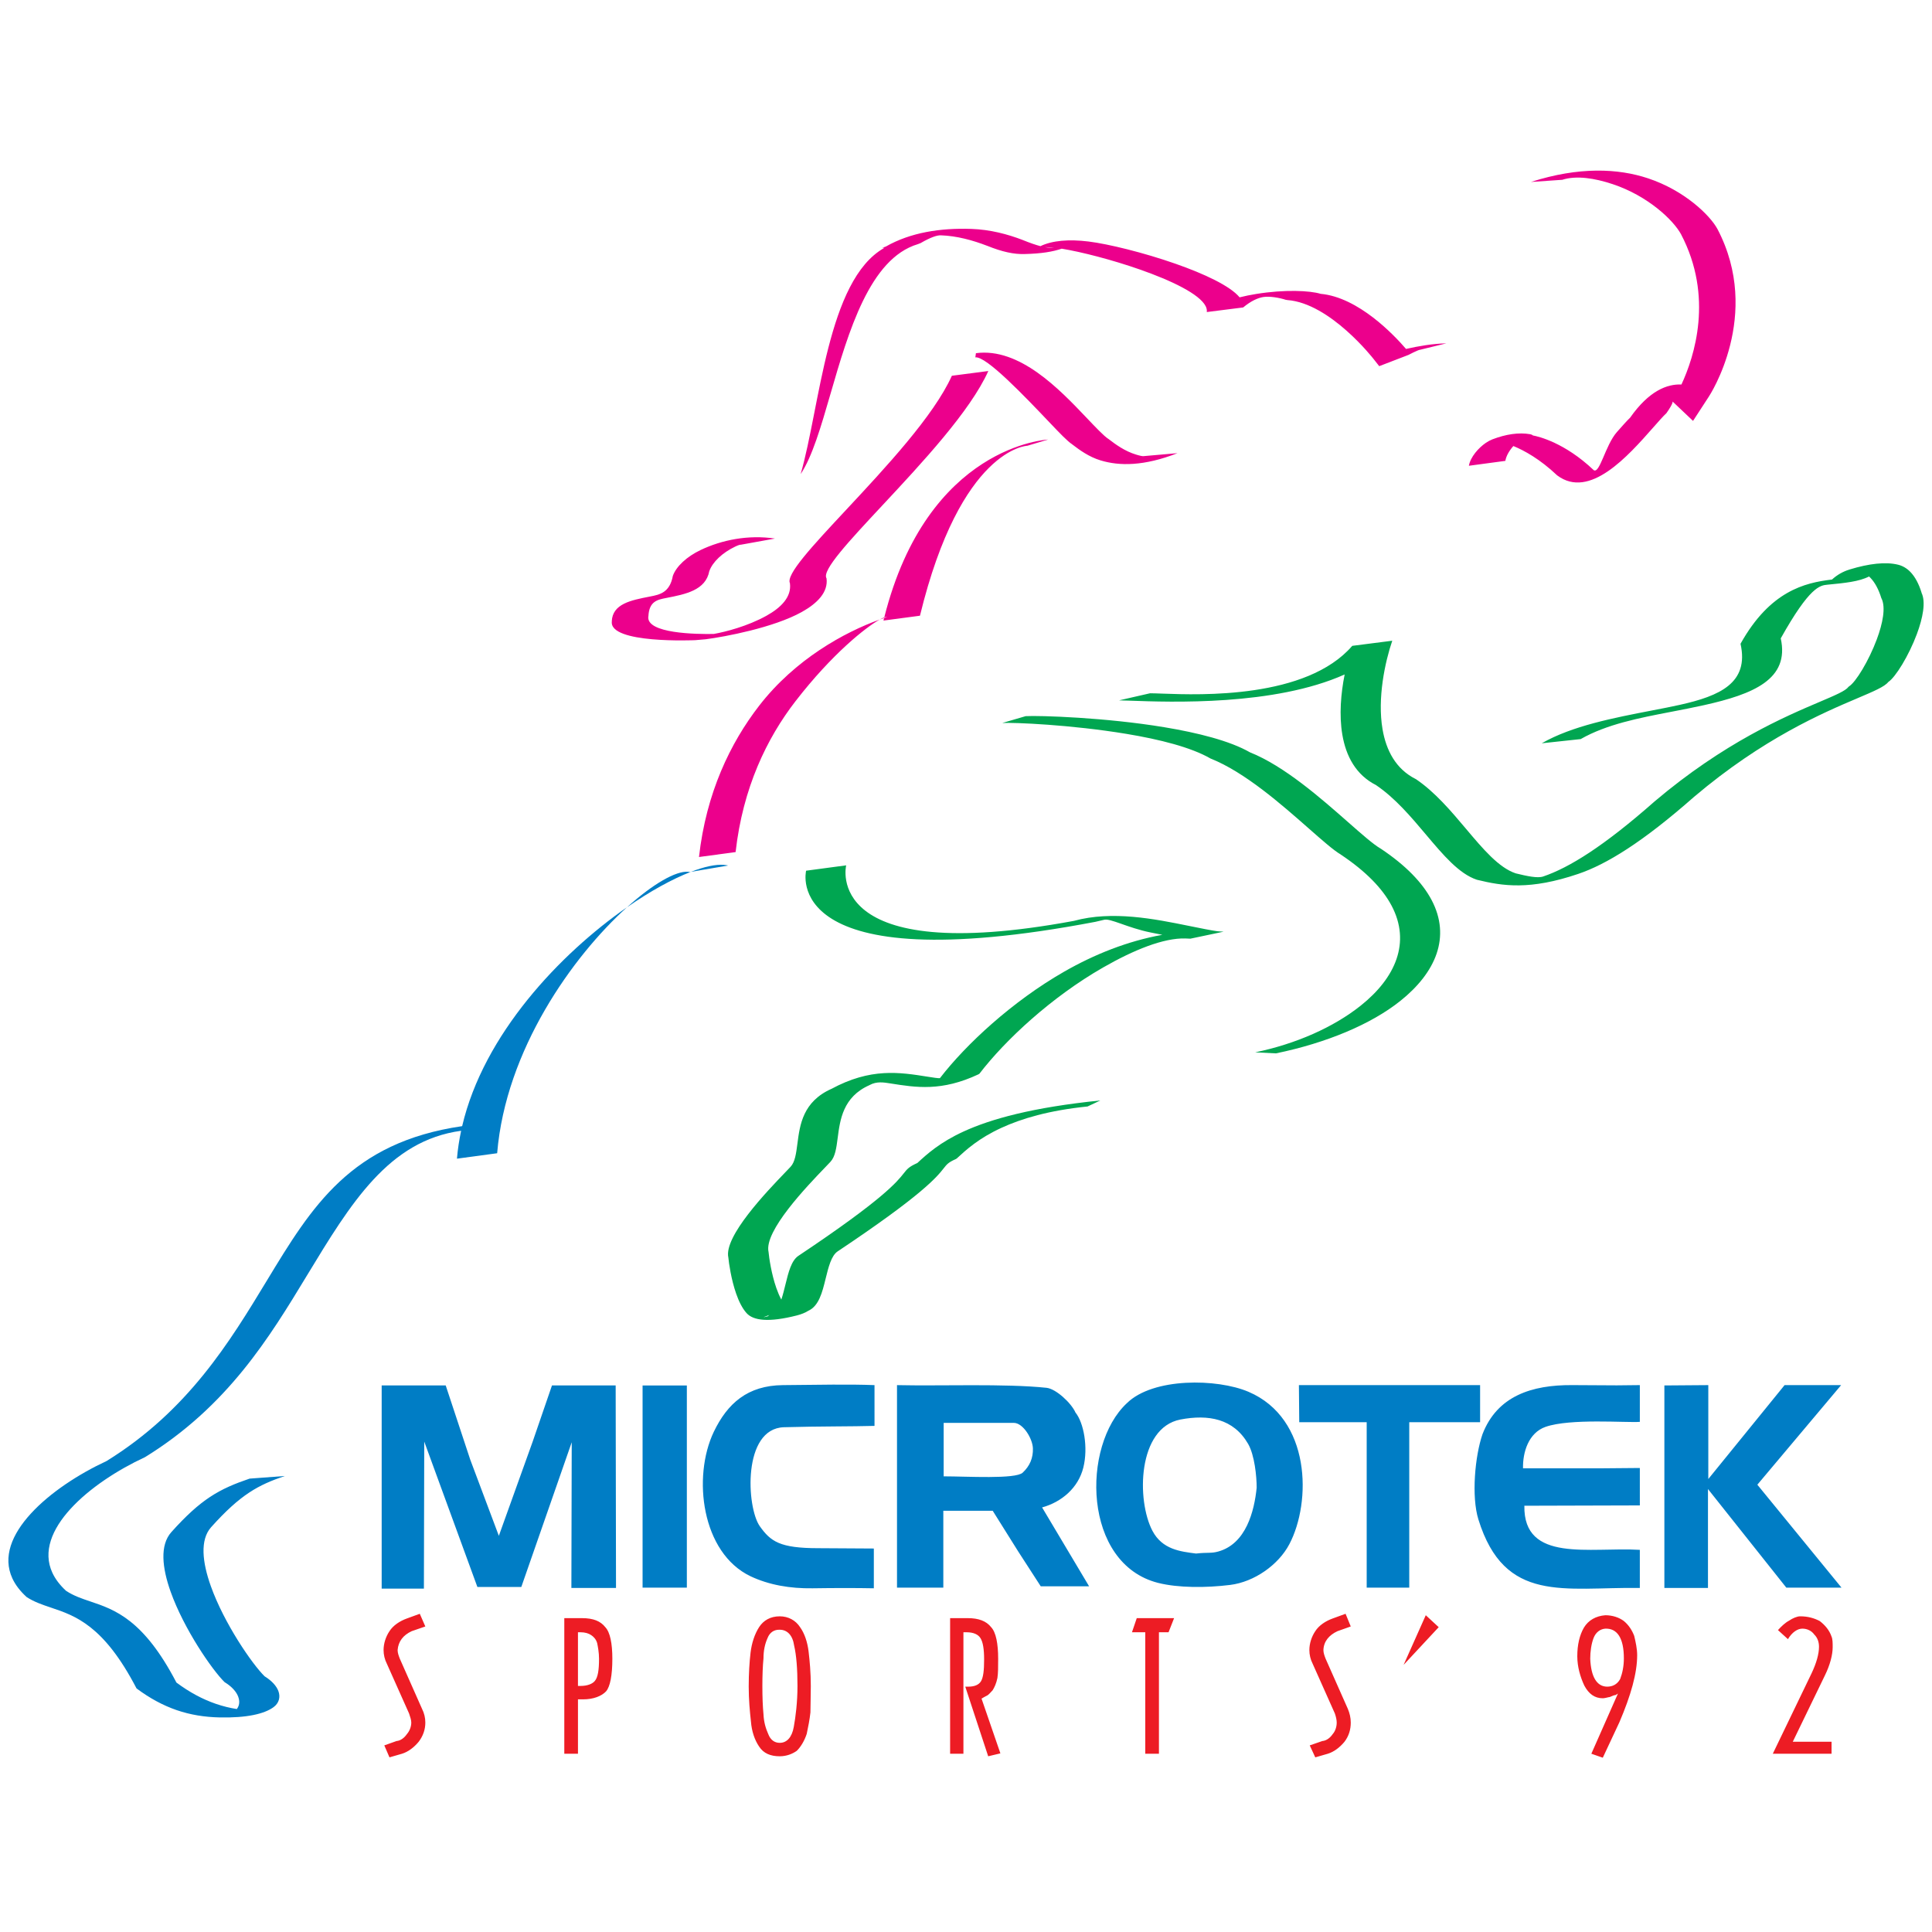
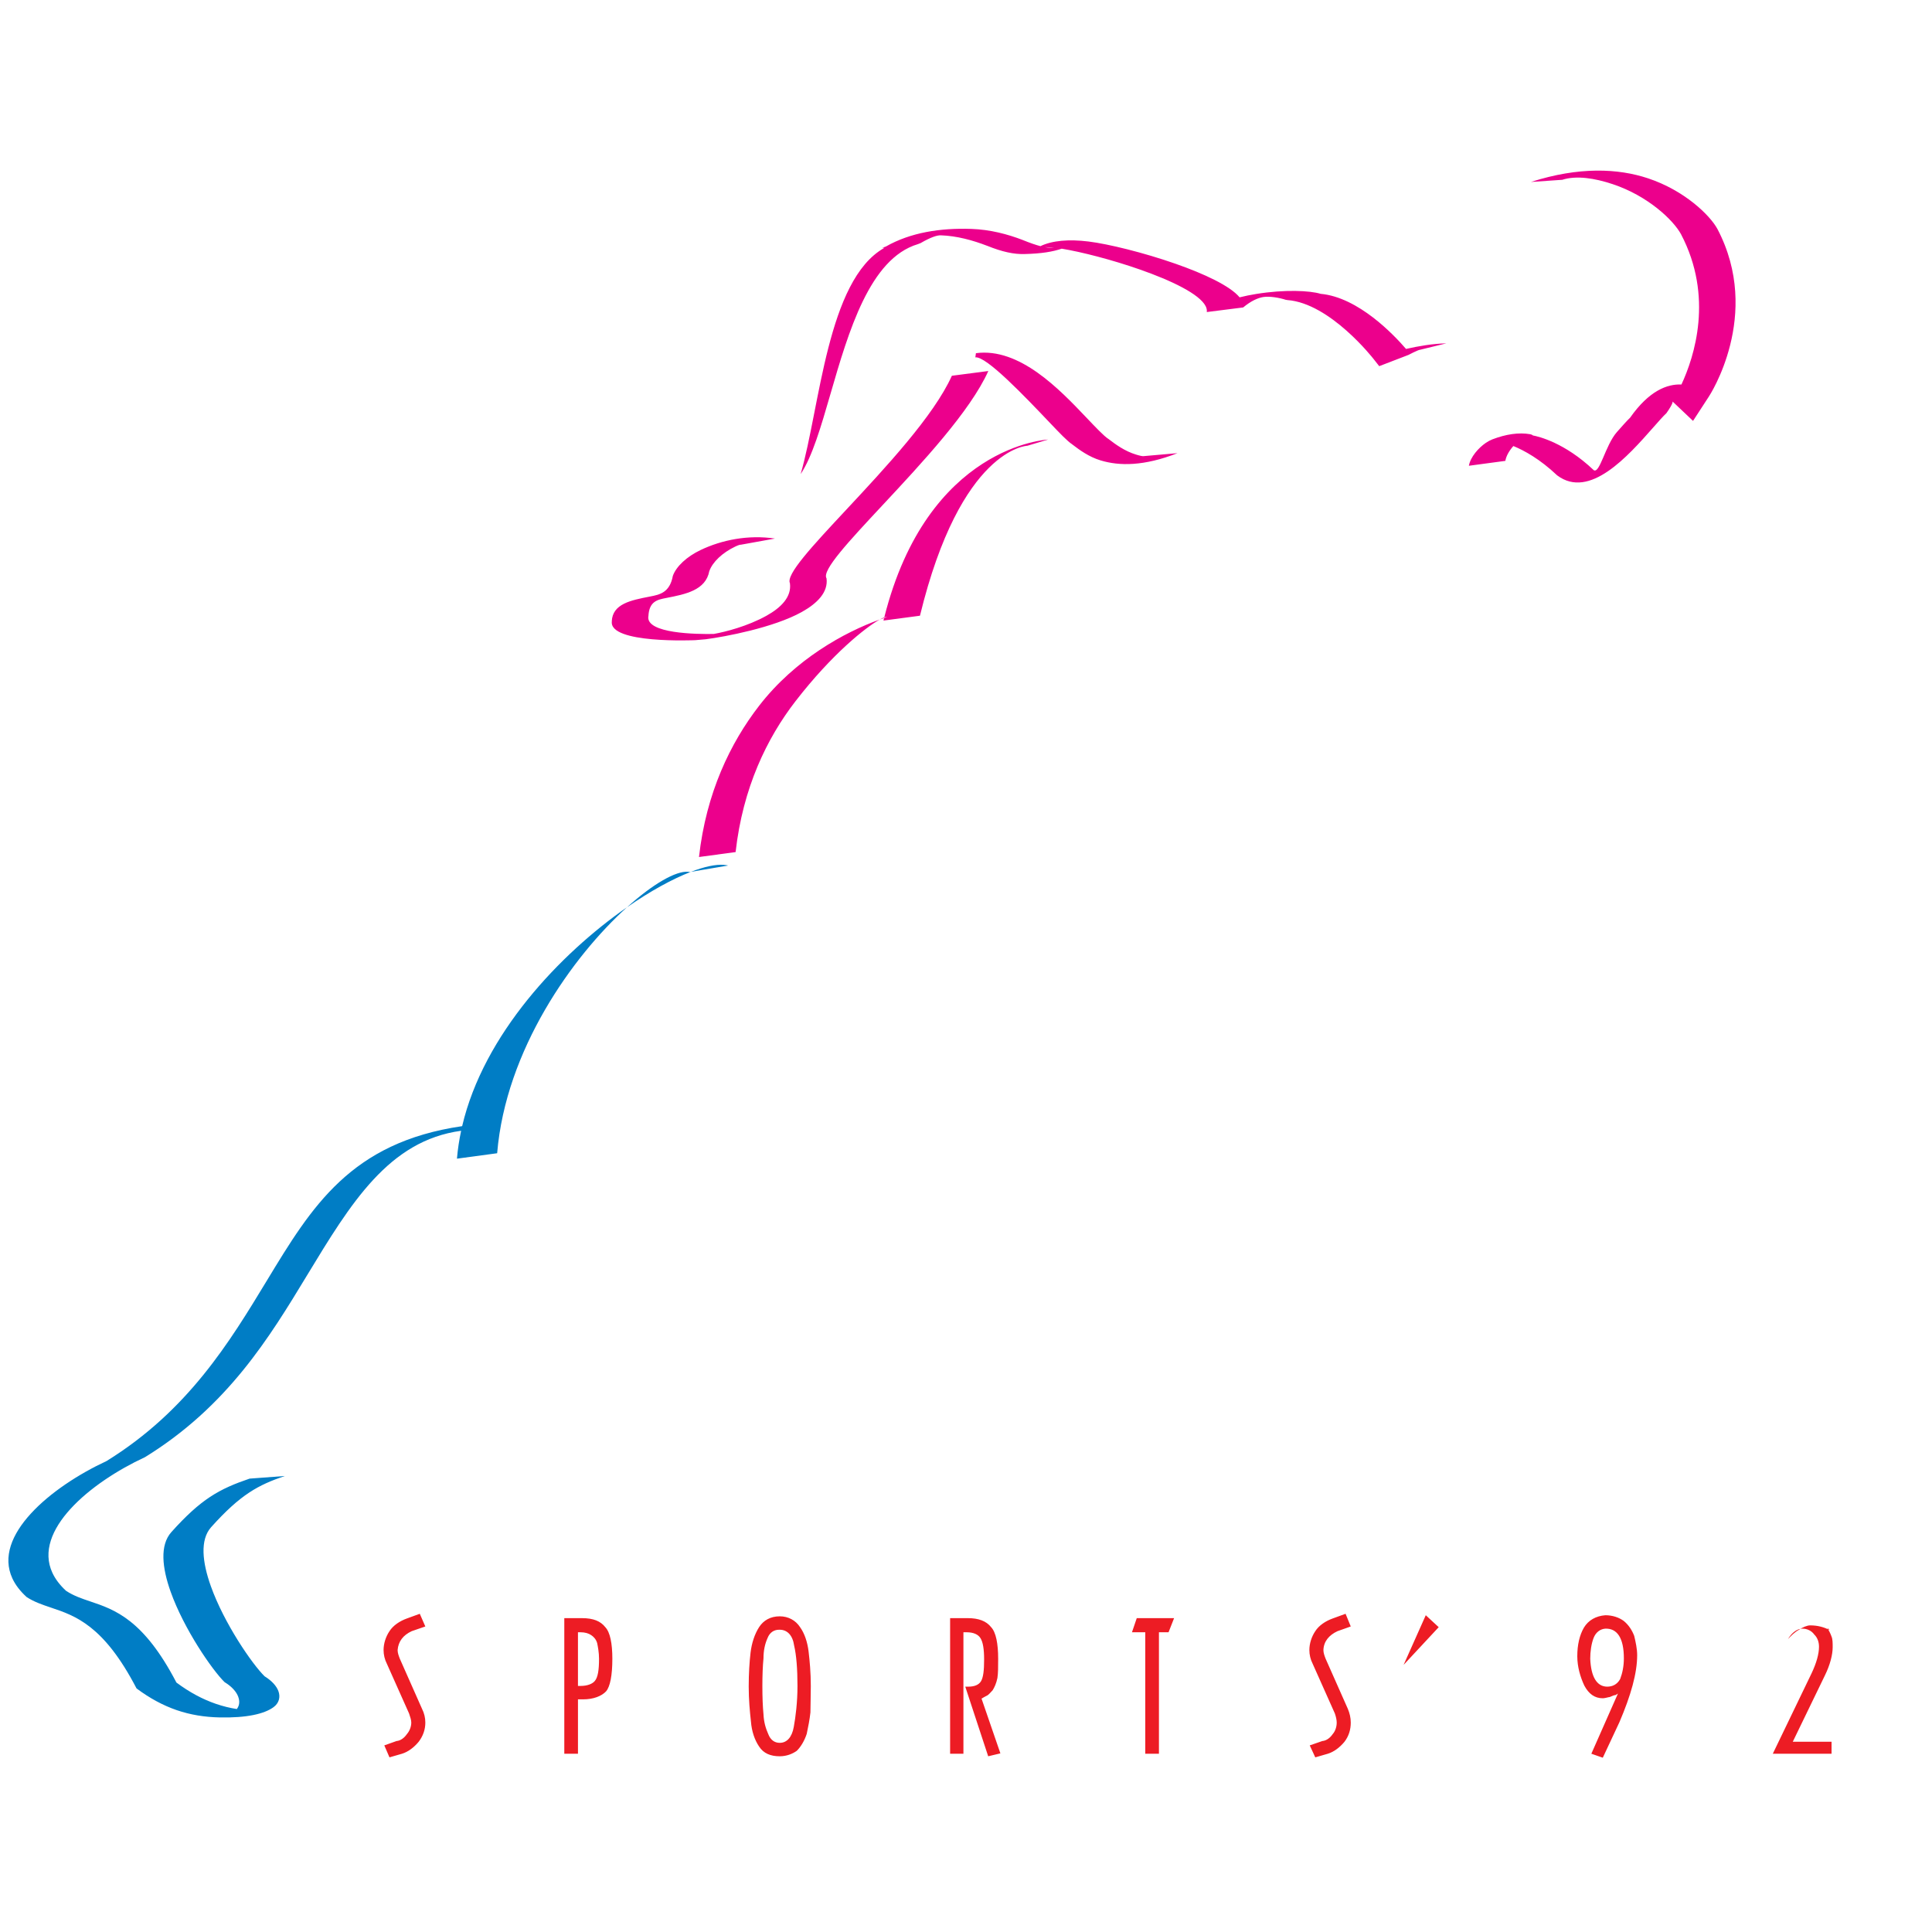
<svg xmlns="http://www.w3.org/2000/svg" version="1.0" id="Layer_1" x="0px" y="0px" width="192.756px" height="192.756px" viewBox="0 0 192.756 192.756" enable-background="new 0 0 192.756 192.756" xml:space="preserve">
  <g>
-     <polygon fill-rule="evenodd" clip-rule="evenodd" fill="#FFFFFF" points="0,0 192.756,0 192.756,192.756 0,192.756 0,0  " />
-     <path fill-rule="evenodd" clip-rule="evenodd" fill="#007DC5" d="M178.049,138.193h5.641l-8.359,9.936l8.394,10.268h-5.505   l-7.815-9.835v9.868h-4.35v-20.203l4.383-0.033v9.368L178.049,138.193L178.049,138.193z M163.606,150.195l-11.52,0.033   c-0.102,5.734,6.559,4.101,11.52,4.401v3.8c-7.543-0.1-13.49,1.601-16.106-6.834c-0.714-2.301-0.34-6.334,0.407-8.501   c1.462-3.801,4.894-4.935,8.972-4.901c5.776,0.033,3.806,0.033,6.728,0v3.667c-1.358,0.101-6.932-0.366-9.412,0.5   c-1.699,0.601-2.277,2.534-2.243,4.135h7.782l3.873-0.033V150.195L163.606,150.195z M147.67,141.895h-7.068v16.502h-4.247v-16.502   h-6.729l-0.034-3.701h18.078V141.895L147.67,141.895z M125.378,148.429c0-1.134-0.204-3.234-0.85-4.368   c-1.461-2.533-3.976-2.967-6.762-2.434c-4.282,0.834-4.384,8.068-2.787,11.103c0.985,1.866,2.787,2.066,4.35,2.267   c1.189-0.133,1.495,0,2.209-0.2C124.325,154.029,125.141,150.763,125.378,148.429L125.378,148.429z M94.149,147.295   c2.344,0,7.17,0.3,7.884-0.367c0.713-0.666,1.053-1.467,1.02-2.433c-0.034-0.968-0.985-2.534-1.903-2.534h-7V147.295   L94.149,147.295z M112.431,139.994c2.617-2.567,9.006-2.468,12.132-1.134c6.253,2.667,6.287,11.002,4.077,15.202   c-1.087,2.067-3.499,3.768-5.912,4.067s-5.165,0.3-7.17-0.2C108.014,156.029,107.878,144.228,112.431,139.994L112.431,139.994z    M107.3,140.927c0.815,1.001,1.291,3.468,0.782,5.501c-0.51,2.034-2.175,3.435-4.112,3.968l4.689,7.868h-4.825l-2.243-3.468   l-2.548-4.067h-4.928v7.668h-4.621v-20.203c4.247,0.101,10.806-0.167,14.917,0.267C105.363,138.561,106.893,139.994,107.3,140.927   L107.3,140.927z M87.251,142.261c-2.175,0.066-5.505,0.033-9.039,0.134c-4.146,0.133-3.738,7.968-2.413,9.868   c1.087,1.533,2.005,2.2,5.845,2.2l5.539,0.033v3.968c-1.699-0.034-3.874-0.034-6.117,0c-2.243,0.033-4.35-0.334-6.185-1.2   c-4.893-2.334-5.811-9.902-3.67-14.403c1.359-2.833,3.364-4.634,6.898-4.667c3.535-0.033,6.626-0.1,9.141,0V142.261L87.251,142.261   z M64.11,138.227h4.417v20.17H64.11V138.227L64.11,138.227z M53.134,143.861l1.937-5.635h6.354l0.034,20.203h-4.452l0.034-14.535   l-5.029,14.436h-4.384l-5.301-14.503l-0.034,14.67H38.08v-20.271h6.389l2.447,7.401l2.854,7.602L53.134,143.861L53.134,143.861z" />
    <path fill="#007DC5" d="M46.007,112.818c-7.224,0.98-11.011,7.228-15.373,14.423c-3.743,6.176-7.902,13.036-16.138,18.122   l-0.052,0.029c-2.713,1.256-5.527,3.09-7.402,5.142c-0.926,1.013-1.624,2.08-1.969,3.159s-0.336,2.168,0.152,3.222   c0.288,0.62,0.741,1.229,1.383,1.817l-0.001-0.007c0.747,0.494,1.542,0.761,2.392,1.047c2.433,0.818,5.322,1.79,8.602,8.095   c1.318,0.983,2.622,1.672,3.924,2.121c0.715,0.246,1.416,0.417,2.104,0.523c0.093-0.12,0.159-0.252,0.199-0.393   c0.071-0.254,0.05-0.544-0.065-0.847c-0.187-0.489-0.626-0.996-1.337-1.432l-0.018-0.01c-1.238-1.214-4.051-5.285-5.383-9.021   c-0.852-2.39-1.095-4.649,0.071-5.95c1.485-1.658,2.681-2.73,3.86-3.509c1.223-0.807,2.445-1.315,3.948-1.827l3.507-0.261   c-1.331,0.453-2.422,0.91-3.542,1.648c-1.162,0.768-2.34,1.824-3.803,3.457c-1.133,1.264-0.881,3.502-0.033,5.88   c1.33,3.729,4.131,7.787,5.364,8.996l-0.018-0.01c0.746,0.457,1.202,0.979,1.391,1.475c0.115,0.301,0.131,0.602,0.054,0.88   c-0.078,0.279-0.255,0.531-0.523,0.73c-0.923,0.685-2.707,1.089-5.393,1.031c-1.48-0.031-2.908-0.256-4.286-0.73   c-1.328-0.458-2.655-1.16-3.996-2.161l-0.01-0.014c-3.263-6.279-6.107-7.236-8.503-8.042c-0.89-0.299-1.721-0.578-2.476-1.077   l-0.001-0.007c-0.652-0.597-1.112-1.214-1.402-1.841c-0.495-1.068-0.505-2.17-0.158-3.258c0.348-1.09,1.056-2.171,1.996-3.198   c1.91-2.091,4.783-3.962,7.557-5.25c8.135-5.033,12.277-11.867,16.006-18.02c4.464-7.364,8.35-13.773,19.475-15.394   c2.143-9.167,9.767-17.193,16.447-21.841c-5.411,4.879-12.101,14.237-12.955,24.544l-4.011,0.542   C45.668,114.666,45.812,113.736,46.007,112.818L46.007,112.818z M68.813,87.002c-0.054-0.013-0.104-0.021-0.151-0.025   c-1.225-0.102-3.519,1.209-6.106,3.542c2.333-1.624,4.55-2.833,6.379-3.538L68.813,87.002L68.813,87.002z M68.935,86.982   c1.34-0.516,2.473-0.761,3.287-0.694c0.158,0.013,0.301,0.036,0.428,0.066L68.935,86.982L68.935,86.982z" />
-     <path fill="#00A651" d="M114.741,69.168c0.299,0,0.743,0.016,1.312,0.037c3.67,0.134,14.292,0.521,18.862-4.769l3.991-0.511   c-0.721,2.12-1.501,5.727-0.97,8.833c0.36,2.104,1.323,3.971,3.312,4.969l0.017,0.006c1.91,1.293,3.513,3.194,5.005,4.965   c1.702,2.02,3.262,3.87,4.951,4.436c1.128,0.276,2.18,0.505,2.738,0.315c2.594-0.88,6.027-3.001,11.104-7.476l-0.001-0.001   c6.966-5.902,13.036-8.481,16.51-9.957c1.555-0.661,2.565-1.091,2.853-1.488l0.043-0.039c0.677-0.411,1.981-2.555,2.783-4.706   c0.595-1.598,0.905-3.193,0.468-4.077l-0.009-0.003c-0.28-0.918-0.652-1.583-1.076-2.03V57.67c-0.053-0.056-0.106-0.107-0.16-0.156   c-0.985,0.517-2.458,0.658-4.143,0.82c-0.744,0.071-1.762,0.17-4.666,5.357c0.906,4.085-2.744,5.566-7.64,6.659   c-1.081,0.242-2.222,0.461-3.387,0.686c-3.069,0.591-6.356,1.225-8.934,2.703l-3.885,0.418c3.028-1.737,7.18-2.537,11.057-3.284   c0.941-0.181,1.864-0.359,2.734-0.554c3.973-0.886,6.915-2.179,6.044-6.081l0.005-0.021c2.925-5.229,6.374-6.079,9.121-6.397   c0.482-0.448,1.082-0.797,1.755-1.003c1.94-0.593,3.604-0.783,4.841-0.476c0.45,0.112,0.875,0.353,1.246,0.745l-0.001,0   c0.435,0.459,0.814,1.132,1.097,2.056l-0.009-0.003c0.447,0.902,0.137,2.511-0.462,4.118c-0.801,2.151-2.13,4.313-2.854,4.786   c-0.356,0.464-1.438,0.923-3.087,1.624c-3.418,1.452-9.39,3.989-16.287,9.833v-0.001c-5.159,4.547-8.755,6.739-11.554,7.688   c-4.831,1.64-7.532,1.218-10.099,0.589l-0.025-0.007c-1.772-0.59-3.345-2.456-5.062-4.492c-1.483-1.761-3.077-3.65-4.986-4.943   l0.017,0.006c-2.039-1.023-3.021-2.91-3.383-5.029c-0.337-1.968-0.145-4.145,0.229-6.02c-7.015,3.141-17.321,2.765-21.454,2.614   c-0.463-0.017-0.826-0.03-1.056-0.03L114.741,69.168L114.741,69.168z M84.422,86.335c-0.006,0.029-2.453,10.211,22.731,5.539   c3.814-1.048,8.068-0.187,11.449,0.499c1.205,0.244,2.271,0.461,2.879,0.54c0.199,0.011,0.398,0.024,0.599,0.04l-3.319,0.699   c-0.151,0-0.317-0.007-0.494-0.022c-2.172-0.063-5.139,1.137-8.208,2.895c-5.152,2.95-9.762,7.235-12.339,10.596l-0.096,0.063   c-3.676,1.725-6.214,1.32-8.793,0.909c-0.676-0.107-1.366-0.218-2.05,0.153l-0.045,0.024c-2.629,1.166-2.925,3.444-3.162,5.275   c-0.129,0.995-0.242,1.86-0.726,2.376c-0.167,0.178-0.322,0.34-0.507,0.532c-1.828,1.9-6.128,6.373-5.663,8.456l0.001,0.002   c0.051,0.558,0.277,2.16,0.774,3.588c0.144,0.413,0.311,0.81,0.5,1.162c0.158-0.47,0.289-1.005,0.419-1.535   c0.293-1.191,0.581-2.362,1.286-2.832c8.478-5.657,9.847-7.393,10.508-8.231c0.347-0.44,0.511-0.647,1.359-1.03   c0.962-0.888,2.235-2.052,4.618-3.145c2.709-1.243,6.874-2.408,13.639-3.094l-1.274,0.599c-3.875,0.393-6.596,1.214-8.585,2.127   c-2.29,1.05-3.532,2.199-4.474,3.067l-0.096,0.058c-0.735,0.326-0.882,0.513-1.203,0.92c-0.667,0.845-2.046,2.594-10.58,8.288   c-0.631,0.422-0.915,1.572-1.202,2.742c-0.33,1.342-0.667,2.71-1.729,3.185c-0.311,0.195-0.692,0.349-1.133,0.461   c-2.825,0.721-4.351,0.514-5.021-0.232c-0.436-0.484-0.778-1.193-1.04-1.947c-0.498-1.428-0.724-3.033-0.776-3.596   c0-0.001,0-0.001-0.001-0.002l0.001,0.002c0-0.001-0.001-0.001-0.001-0.002c-0.467-2.108,3.861-6.61,5.701-8.523   c0.22-0.229,0.41-0.427,0.507-0.531c0.445-0.474,0.557-1.334,0.685-2.323c0.242-1.866,0.543-4.188,3.409-5.459l-0.044,0.024   c3.938-2.135,6.816-1.677,9.643-1.227c0.513,0.082,1.02,0.162,1.206,0.145c2.603-3.378,7.228-7.667,12.399-10.628   c3.008-1.721,6.32-3.052,9.795-3.674c-0.373-0.073-0.764-0.152-1.17-0.234c-2.327-0.472-4.05-1.453-4.663-1.261l-0.851,0.199   c-31.576,6.007-28.866-5.07-28.859-5.101L84.422,86.335L84.422,86.335z M76.765,131.195c-0.548,0.196-0.854,0.307-0.166,0.131   C76.636,131.317,76.613,131.294,76.765,131.195L76.765,131.195z M125.229,104.992c4.062-0.84,7.811-2.495,10.527-4.658   c1.742-1.387,2.997-2.965,3.574-4.654c0.578-1.692,0.477-3.496-0.495-5.328c-0.896-1.688-2.535-3.407-5.069-5.095l0.008,0.002   c-0.716-0.417-1.844-1.411-3.218-2.621c-2.703-2.379-6.371-5.608-9.778-6.96l-0.017-0.008c-1.939-1.117-5.081-1.906-8.372-2.451   c-5.546-0.919-11.246-1.151-12.391-1.087l2.331-0.681c1.409-0.079,7.979,0.133,13.813,1.1c3.364,0.557,6.576,1.365,8.565,2.508   c3.429,1.364,7.107,4.603,9.819,6.99c1.363,1.2,2.481,2.184,3.2,2.604l0.009,0.002c2.537,1.689,4.185,3.421,5.09,5.129   c0.979,1.848,1.083,3.665,0.501,5.37c-0.584,1.708-1.857,3.307-3.629,4.718c-2.912,2.318-7.327,4.174-12.396,5.222L125.229,104.992   L125.229,104.992z" />
-     <path fill-rule="evenodd" clip-rule="evenodd" fill="#ED1C24" d="M41.882,161.007l0.553,1.266l-1.364,0.471   c-0.848,0.398-1.328,1.013-1.401,1.881c0,0.29,0.11,0.579,0.222,0.868l2.212,4.992c0.221,0.435,0.332,0.904,0.332,1.375   c0,0.688-0.221,1.338-0.664,1.917c-0.479,0.579-1.07,1.013-1.66,1.193l-1.253,0.362l-0.516-1.194l1.217-0.434   c0.442-0.036,0.811-0.361,1.032-0.688c0.258-0.289,0.442-0.724,0.442-1.157c0-0.253-0.11-0.579-0.221-0.904l-2.212-4.956   c-0.221-0.435-0.332-0.904-0.332-1.375c0-0.65,0.222-1.338,0.59-1.881c0.369-0.579,1.033-1.013,1.733-1.266L41.882,161.007   L41.882,161.007z M57.664,174.97h-1.364v-13.528h1.77c1.106,0,1.844,0.289,2.323,0.903c0.479,0.507,0.701,1.629,0.701,3.147   c0,1.664-0.222,2.786-0.627,3.256c-0.443,0.471-1.254,0.796-2.286,0.796h-0.517V174.97L57.664,174.97z M57.664,168.206h0.258   c0.701,0,1.18-0.218,1.401-0.471c0.332-0.361,0.442-1.121,0.442-2.243c0-0.614-0.11-1.193-0.185-1.555   c-0.11-0.398-0.369-0.651-0.59-0.796c-0.258-0.182-0.627-0.29-1.069-0.29h-0.258V168.206L57.664,168.206z M80.894,168.206   c0,1.049-0.037,1.953-0.037,2.641c-0.074,0.688-0.221,1.446-0.368,2.134c-0.222,0.688-0.59,1.303-0.996,1.7   c-0.406,0.289-0.996,0.543-1.696,0.543c-0.922,0-1.623-0.289-2.065-0.977c-0.442-0.651-0.737-1.52-0.811-2.496   c-0.111-1.014-0.222-2.171-0.222-3.473c0-1.303,0.074-2.46,0.185-3.4c0.111-0.94,0.406-1.846,0.848-2.533   c0.442-0.687,1.143-1.085,2.065-1.085c0.848,0,1.585,0.398,2.028,1.085c0.442,0.615,0.737,1.484,0.848,2.425   C80.783,165.71,80.894,166.867,80.894,168.206L80.894,168.206z M77.796,162.599h-0.074c-0.479,0-0.922,0.253-1.144,0.832   c-0.258,0.579-0.405,1.229-0.405,2.025c-0.074,0.724-0.111,1.736-0.111,2.75c0,1.121,0.037,2.062,0.111,2.821   c0.037,0.796,0.221,1.411,0.479,1.989c0.221,0.579,0.627,0.868,1.143,0.868c0.7,0,1.217-0.542,1.401-1.592   c0.185-1.013,0.369-2.46,0.369-4.087c0-1.701-0.111-3.075-0.332-4.016C79.087,163.142,78.534,162.599,77.796,162.599   L77.796,162.599z M98.113,169.363l-0.185,0.108l1.881,5.463l-1.217,0.289l-2.287-6.945h0.295c0.627,0,1.033-0.182,1.254-0.507   c0.258-0.397,0.331-1.157,0.331-2.207c0-1.013-0.11-1.735-0.368-2.134c-0.222-0.361-0.701-0.579-1.364-0.579h-0.332v12.118h-1.328   v-13.528h1.77c1.069,0,1.844,0.289,2.323,0.903c0.479,0.507,0.7,1.629,0.7,3.147c0,0.796,0,1.447-0.073,1.918   c-0.111,0.542-0.296,0.94-0.479,1.229c-0.222,0.253-0.442,0.471-0.517,0.507C98.297,169.255,98.113,169.363,98.113,169.363   L98.113,169.363z M115.627,162.852v12.118h-1.364v-12.118h-1.327l0.479-1.41h3.724l-0.553,1.41H115.627L115.627,162.852z    M134.248,161.007l0.517,1.266l-1.328,0.471c-0.848,0.398-1.364,1.013-1.4,1.881c0,0.29,0.11,0.579,0.221,0.868l2.213,4.992   c0.185,0.435,0.295,0.904,0.295,1.375c0,0.688-0.185,1.338-0.627,1.917c-0.479,0.579-1.069,1.013-1.659,1.193l-1.254,0.362   l-0.553-1.194l1.253-0.434c0.443-0.036,0.812-0.361,1.033-0.688c0.258-0.289,0.405-0.724,0.405-1.157   c0-0.253-0.073-0.579-0.185-0.904l-2.212-4.956c-0.222-0.435-0.332-0.904-0.332-1.375c0-0.65,0.222-1.338,0.59-1.881   c0.368-0.579,1.032-1.013,1.733-1.266L134.248,161.007L134.248,161.007z M140.037,166.107l2.213-4.956l1.29,1.193L140.037,166.107   L140.037,166.107z M160.17,162.49c-0.517,0.036-0.959,0.361-1.181,0.94c-0.221,0.579-0.331,1.339-0.331,2.062   c0.073,1.81,0.663,2.786,1.695,2.786c0.517,0,0.996-0.218,1.291-0.76c0.221-0.579,0.369-1.267,0.369-2.062   C162.014,163.431,161.35,162.454,160.17,162.49L160.17,162.49z M158.769,174.97l2.654-6.005l-0.221,0.146   c-0.332,0.036-0.517,0.217-0.701,0.217c-0.147,0.036-0.441,0.108-0.59,0.108c-0.811,0-1.4-0.434-1.844-1.266   c-0.405-0.868-0.7-1.882-0.7-2.931c0-1.121,0.222-2.098,0.664-2.857c0.442-0.724,1.18-1.158,2.139-1.23   c0.7,0,1.364,0.218,1.844,0.579c0.479,0.397,0.811,0.904,1.032,1.483c0.147,0.615,0.295,1.302,0.295,1.917   c0,1.809-0.627,4.016-1.771,6.692l-1.659,3.545L158.769,174.97L158.769,174.97z M182.735,163.286   c0.111,0.253,0.111,0.651,0.111,1.049c0,0.76-0.259,1.772-0.775,2.821l-3.207,6.62h3.871v1.193h-5.862l3.871-8.03   c0.479-1.013,0.737-1.917,0.737-2.641c0-0.47-0.146-0.904-0.479-1.229c-0.259-0.362-0.701-0.579-1.181-0.579   s-1.032,0.361-1.438,1.049l-0.996-0.904c0.332-0.362,0.701-0.724,1.106-0.94c0.369-0.253,0.812-0.435,1.106-0.435   c0.774,0,1.401,0.182,1.954,0.471C182.071,162.128,182.515,162.635,182.735,163.286L182.735,163.286z" />
+     <path fill-rule="evenodd" clip-rule="evenodd" fill="#ED1C24" d="M41.882,161.007l0.553,1.266l-1.364,0.471   c-0.848,0.398-1.328,1.013-1.401,1.881c0,0.29,0.11,0.579,0.222,0.868l2.212,4.992c0.221,0.435,0.332,0.904,0.332,1.375   c0,0.688-0.221,1.338-0.664,1.917c-0.479,0.579-1.07,1.013-1.66,1.193l-1.253,0.362l-0.516-1.194l1.217-0.434   c0.442-0.036,0.811-0.361,1.032-0.688c0.258-0.289,0.442-0.724,0.442-1.157c0-0.253-0.11-0.579-0.221-0.904l-2.212-4.956   c-0.221-0.435-0.332-0.904-0.332-1.375c0-0.65,0.222-1.338,0.59-1.881c0.369-0.579,1.033-1.013,1.733-1.266L41.882,161.007   L41.882,161.007z M57.664,174.97h-1.364v-13.528h1.77c1.106,0,1.844,0.289,2.323,0.903c0.479,0.507,0.701,1.629,0.701,3.147   c0,1.664-0.222,2.786-0.627,3.256c-0.443,0.471-1.254,0.796-2.286,0.796h-0.517V174.97L57.664,174.97z M57.664,168.206h0.258   c0.701,0,1.18-0.218,1.401-0.471c0.332-0.361,0.442-1.121,0.442-2.243c0-0.614-0.11-1.193-0.185-1.555   c-0.11-0.398-0.369-0.651-0.59-0.796c-0.258-0.182-0.627-0.29-1.069-0.29h-0.258V168.206L57.664,168.206z M80.894,168.206   c0,1.049-0.037,1.953-0.037,2.641c-0.074,0.688-0.221,1.446-0.368,2.134c-0.222,0.688-0.59,1.303-0.996,1.7   c-0.406,0.289-0.996,0.543-1.696,0.543c-0.922,0-1.623-0.289-2.065-0.977c-0.442-0.651-0.737-1.52-0.811-2.496   c-0.111-1.014-0.222-2.171-0.222-3.473c0-1.303,0.074-2.46,0.185-3.4c0.111-0.94,0.406-1.846,0.848-2.533   c0.442-0.687,1.143-1.085,2.065-1.085c0.848,0,1.585,0.398,2.028,1.085c0.442,0.615,0.737,1.484,0.848,2.425   C80.783,165.71,80.894,166.867,80.894,168.206L80.894,168.206z M77.796,162.599h-0.074c-0.479,0-0.922,0.253-1.144,0.832   c-0.258,0.579-0.405,1.229-0.405,2.025c-0.074,0.724-0.111,1.736-0.111,2.75c0,1.121,0.037,2.062,0.111,2.821   c0.037,0.796,0.221,1.411,0.479,1.989c0.221,0.579,0.627,0.868,1.143,0.868c0.7,0,1.217-0.542,1.401-1.592   c0.185-1.013,0.369-2.46,0.369-4.087c0-1.701-0.111-3.075-0.332-4.016C79.087,163.142,78.534,162.599,77.796,162.599   L77.796,162.599z M98.113,169.363l-0.185,0.108l1.881,5.463l-1.217,0.289l-2.287-6.945h0.295c0.627,0,1.033-0.182,1.254-0.507   c0.258-0.397,0.331-1.157,0.331-2.207c0-1.013-0.11-1.735-0.368-2.134c-0.222-0.361-0.701-0.579-1.364-0.579h-0.332v12.118h-1.328   v-13.528h1.77c1.069,0,1.844,0.289,2.323,0.903c0.479,0.507,0.7,1.629,0.7,3.147c0,0.796,0,1.447-0.073,1.918   c-0.111,0.542-0.296,0.94-0.479,1.229c-0.222,0.253-0.442,0.471-0.517,0.507C98.297,169.255,98.113,169.363,98.113,169.363   L98.113,169.363z M115.627,162.852v12.118h-1.364v-12.118h-1.327l0.479-1.41h3.724l-0.553,1.41H115.627L115.627,162.852z    M134.248,161.007l0.517,1.266l-1.328,0.471c-0.848,0.398-1.364,1.013-1.4,1.881c0,0.29,0.11,0.579,0.221,0.868l2.213,4.992   c0.185,0.435,0.295,0.904,0.295,1.375c0,0.688-0.185,1.338-0.627,1.917c-0.479,0.579-1.069,1.013-1.659,1.193l-1.254,0.362   l-0.553-1.194l1.253-0.434c0.443-0.036,0.812-0.361,1.033-0.688c0.258-0.289,0.405-0.724,0.405-1.157   c0-0.253-0.073-0.579-0.185-0.904l-2.212-4.956c-0.222-0.435-0.332-0.904-0.332-1.375c0-0.65,0.222-1.338,0.59-1.881   c0.368-0.579,1.032-1.013,1.733-1.266L134.248,161.007L134.248,161.007z M140.037,166.107l2.213-4.956l1.29,1.193L140.037,166.107   L140.037,166.107z M160.17,162.49c-0.517,0.036-0.959,0.361-1.181,0.94c-0.221,0.579-0.331,1.339-0.331,2.062   c0.073,1.81,0.663,2.786,1.695,2.786c0.517,0,0.996-0.218,1.291-0.76c0.221-0.579,0.369-1.267,0.369-2.062   C162.014,163.431,161.35,162.454,160.17,162.49L160.17,162.49z M158.769,174.97l2.654-6.005l-0.221,0.146   c-0.332,0.036-0.517,0.217-0.701,0.217c-0.147,0.036-0.441,0.108-0.59,0.108c-0.811,0-1.4-0.434-1.844-1.266   c-0.405-0.868-0.7-1.882-0.7-2.931c0-1.121,0.222-2.098,0.664-2.857c0.442-0.724,1.18-1.158,2.139-1.23   c0.7,0,1.364,0.218,1.844,0.579c0.479,0.397,0.811,0.904,1.032,1.483c0.147,0.615,0.295,1.302,0.295,1.917   c0,1.809-0.627,4.016-1.771,6.692l-1.659,3.545L158.769,174.97L158.769,174.97z M182.735,163.286   c0.111,0.253,0.111,0.651,0.111,1.049c0,0.76-0.259,1.772-0.775,2.821l-3.207,6.62h3.871v1.193h-5.862l3.871-8.03   c0.479-1.013,0.737-1.917,0.737-2.641c0-0.47-0.146-0.904-0.479-1.229c-0.259-0.362-0.701-0.579-1.181-0.579   s-1.032,0.361-1.438,1.049c0.332-0.362,0.701-0.724,1.106-0.94c0.369-0.253,0.812-0.435,1.106-0.435   c0.774,0,1.401,0.182,1.954,0.471C182.071,162.128,182.515,162.635,182.735,163.286L182.735,163.286z" />
    <path fill="#EC008C" d="M146.551,46.47c0.153-0.883,0.972-1.797,1.697-2.29c0.215-0.146,0.437-0.264,0.647-0.345   c1.347-0.518,2.644-0.713,3.785-0.512h-0.008c0.116,0.02,0.204,0.06,0.259,0.12c0.571,0.105,3.177,0.716,6.067,3.456l-0.008-0.003   c0.609,0.455,1.163-2.467,2.328-3.788c0.542-0.615,1.001-1.135,1.315-1.43c1.899-2.708,3.716-3.379,5.126-3.316   c1.298-2.797,3.226-8.763-0.043-14.993c-0.748-1.382-3.266-3.815-6.825-4.999c-1.797-0.598-3.619-0.882-5.023-0.432l-3.125,0.215   c4.815-1.544,8.707-1.351,11.688-0.36c3.615,1.202,6.165,3.662,6.921,5.059c4.505,8.585-0.836,16.681-0.852,16.704l-1.585,2.437   l-2.045-1.938c0,0,0.137,0.101-0.61,1.166l-0.013,0.013c-0.31,0.287-0.77,0.809-1.313,1.426c-2.512,2.849-6.336,7.185-9.561,4.778   l-0.008-0.004c-1.72-1.63-3.287-2.487-4.375-2.933c-0.392,0.438-0.711,0.963-0.801,1.48L146.551,46.47L146.551,46.47z    M152.819,43.424l-0.003-0.001C152.816,43.423,152.816,43.423,152.819,43.424L152.819,43.424z M141.672,34.898   c-0.18,0.004-1.151,0.513-1.155,0.514l-2.912,1.12l-0.563-0.715c-0.013-0.016-4.324-5.568-8.603-5.88l-0.163-0.027   c-0.631-0.207-1.613-0.376-2.237-0.276c-0.544,0.088-1.228,0.389-2.009,1.04l-3.628,0.459c0.024-0.195-0.016-0.39-0.111-0.58   c-0.615-1.22-3.424-2.564-6.562-3.663c-2.788-0.976-5.823-1.754-7.801-2.079c-0.875,0.297-1.992,0.496-3.75,0.536   c-1.01,0.023-2.154-0.203-3.71-0.833v0.002c-1.415-0.545-3.007-0.984-4.601-1.038c-0.384-0.013-1.014,0.194-2.023,0.777   l-0.269,0.104c-4.802,1.437-6.913,8.715-8.722,14.956c-0.946,3.262-1.811,6.242-2.972,7.985c1.94-6.702,2.648-19.339,8.324-22.555   c0.042-0.021-0.034-0.024-0.186-0.016c0.119-0.046,0.238-0.091,0.359-0.131c2.479-1.411,5.454-1.864,8.526-1.76   c1.89,0.063,3.636,0.53,5.133,1.106l0.001,0.002c0.73,0.295,1.305,0.493,1.766,0.613c1.182-0.57,2.851-0.703,4.789-0.465   c1.979,0.243,5.511,1.108,8.69,2.221c2.858,1.001,5.447,2.208,6.392,3.35c0.53-0.133,1.087-0.245,1.653-0.336   c2.85-0.461,5.354-0.342,6.431-0.014c3.78,0.342,7.354,4.141,8.52,5.498c1.219-0.279,2.654-0.526,4.024-0.557L141.672,34.898   L141.672,34.898z M104.239,24.657c0.219,0.038,0.405,0.053,0.567,0.049C105.582,24.688,104.818,24.682,104.239,24.657   L104.239,24.657z M98.605,37.017c-1.807,4.014-6.642,9.195-10.565,13.399c-3.352,3.592-6.038,6.469-5.587,7.271l0.009,0.007   c0.183,1.383-0.911,2.497-2.467,3.364c-2.827,1.574-7.713,2.48-9.583,2.721l-1.056,0.091c-0.024,0.001-8.62,0.387-8.312-1.88   l-0.007,0.003c0.078-1.751,1.898-2.105,3.824-2.479c0.951-0.184,1.955-0.38,2.267-2.048l-0.001-0.004   c0.336-0.951,1.396-1.93,2.768-2.584c2.119-1.011,4.756-1.542,7.421-1.146l-3.389,0.613c-0.095-0.014-0.318,0.065-0.576,0.189   c-1.271,0.605-2.26,1.533-2.583,2.448l-0.001-0.004c-0.359,1.917-2.384,2.311-4.301,2.683c-0.878,0.17-1.708,0.332-1.776,1.835   l-0.007,0.002c-0.234,1.72,4.795,1.782,6.526,1.753c1.171-0.21,3.373-0.767,5.263-1.819c1.479-0.824,2.517-1.892,2.339-3.236   l0.009,0.008c-0.47-0.835,2.232-3.73,5.605-7.345c3.914-4.194,8.737-9.362,10.542-13.369L98.605,37.017L98.605,37.017z    M71.771,63.237c0.007,0,0.012-0.001,0.012-0.001L71.771,63.237L71.771,63.237z M117.478,45.212   c-3.326,1.298-5.777,1.298-7.676,0.721c-1.162-0.354-2.076-1.022-2.841-1.607l0.008,0.003c-0.472-0.305-1.26-1.133-2.243-2.166   c-2.512-2.64-6.332-6.654-7.417-6.508l0.059-0.417c4.351-0.586,8.356,3.624,10.99,6.393c0.991,1.042,1.784,1.875,2.212,2.152   l0.008,0.003c0.747,0.572,1.64,1.225,2.763,1.567c0.388,0.118,0.703,0.19,0.806,0.151L117.478,45.212L117.478,45.212z    M102.501,44.473c-0.02,0.001-6.644,0.23-10.717,16.957l-3.64,0.484c0.021-0.087,0.043-0.171,0.065-0.256   c0.117-0.039,0.231-0.076,0.343-0.112l-0.166,0.029c-0.035-0.007-0.09,0.002-0.163,0.025c4.328-17.183,16.308-17.744,16.342-17.746   L102.501,44.473L102.501,44.473z M88.209,61.658c0.005-0.019,0.01-0.039,0.015-0.058c-0.111,0.035-0.263,0.104-0.454,0.21   C87.92,61.757,88.066,61.706,88.209,61.658L88.209,61.658z M87.771,61.811c-1.381,0.767-4.738,3.407-8.403,8.147   c-2.853,3.688-5.256,8.639-5.977,15.054l-3.653,0.492c0.721-6.42,3.135-11.385,6-15.091C79.322,65.778,84.257,63.07,87.771,61.811   L87.771,61.811z" />
  </g>
</svg>